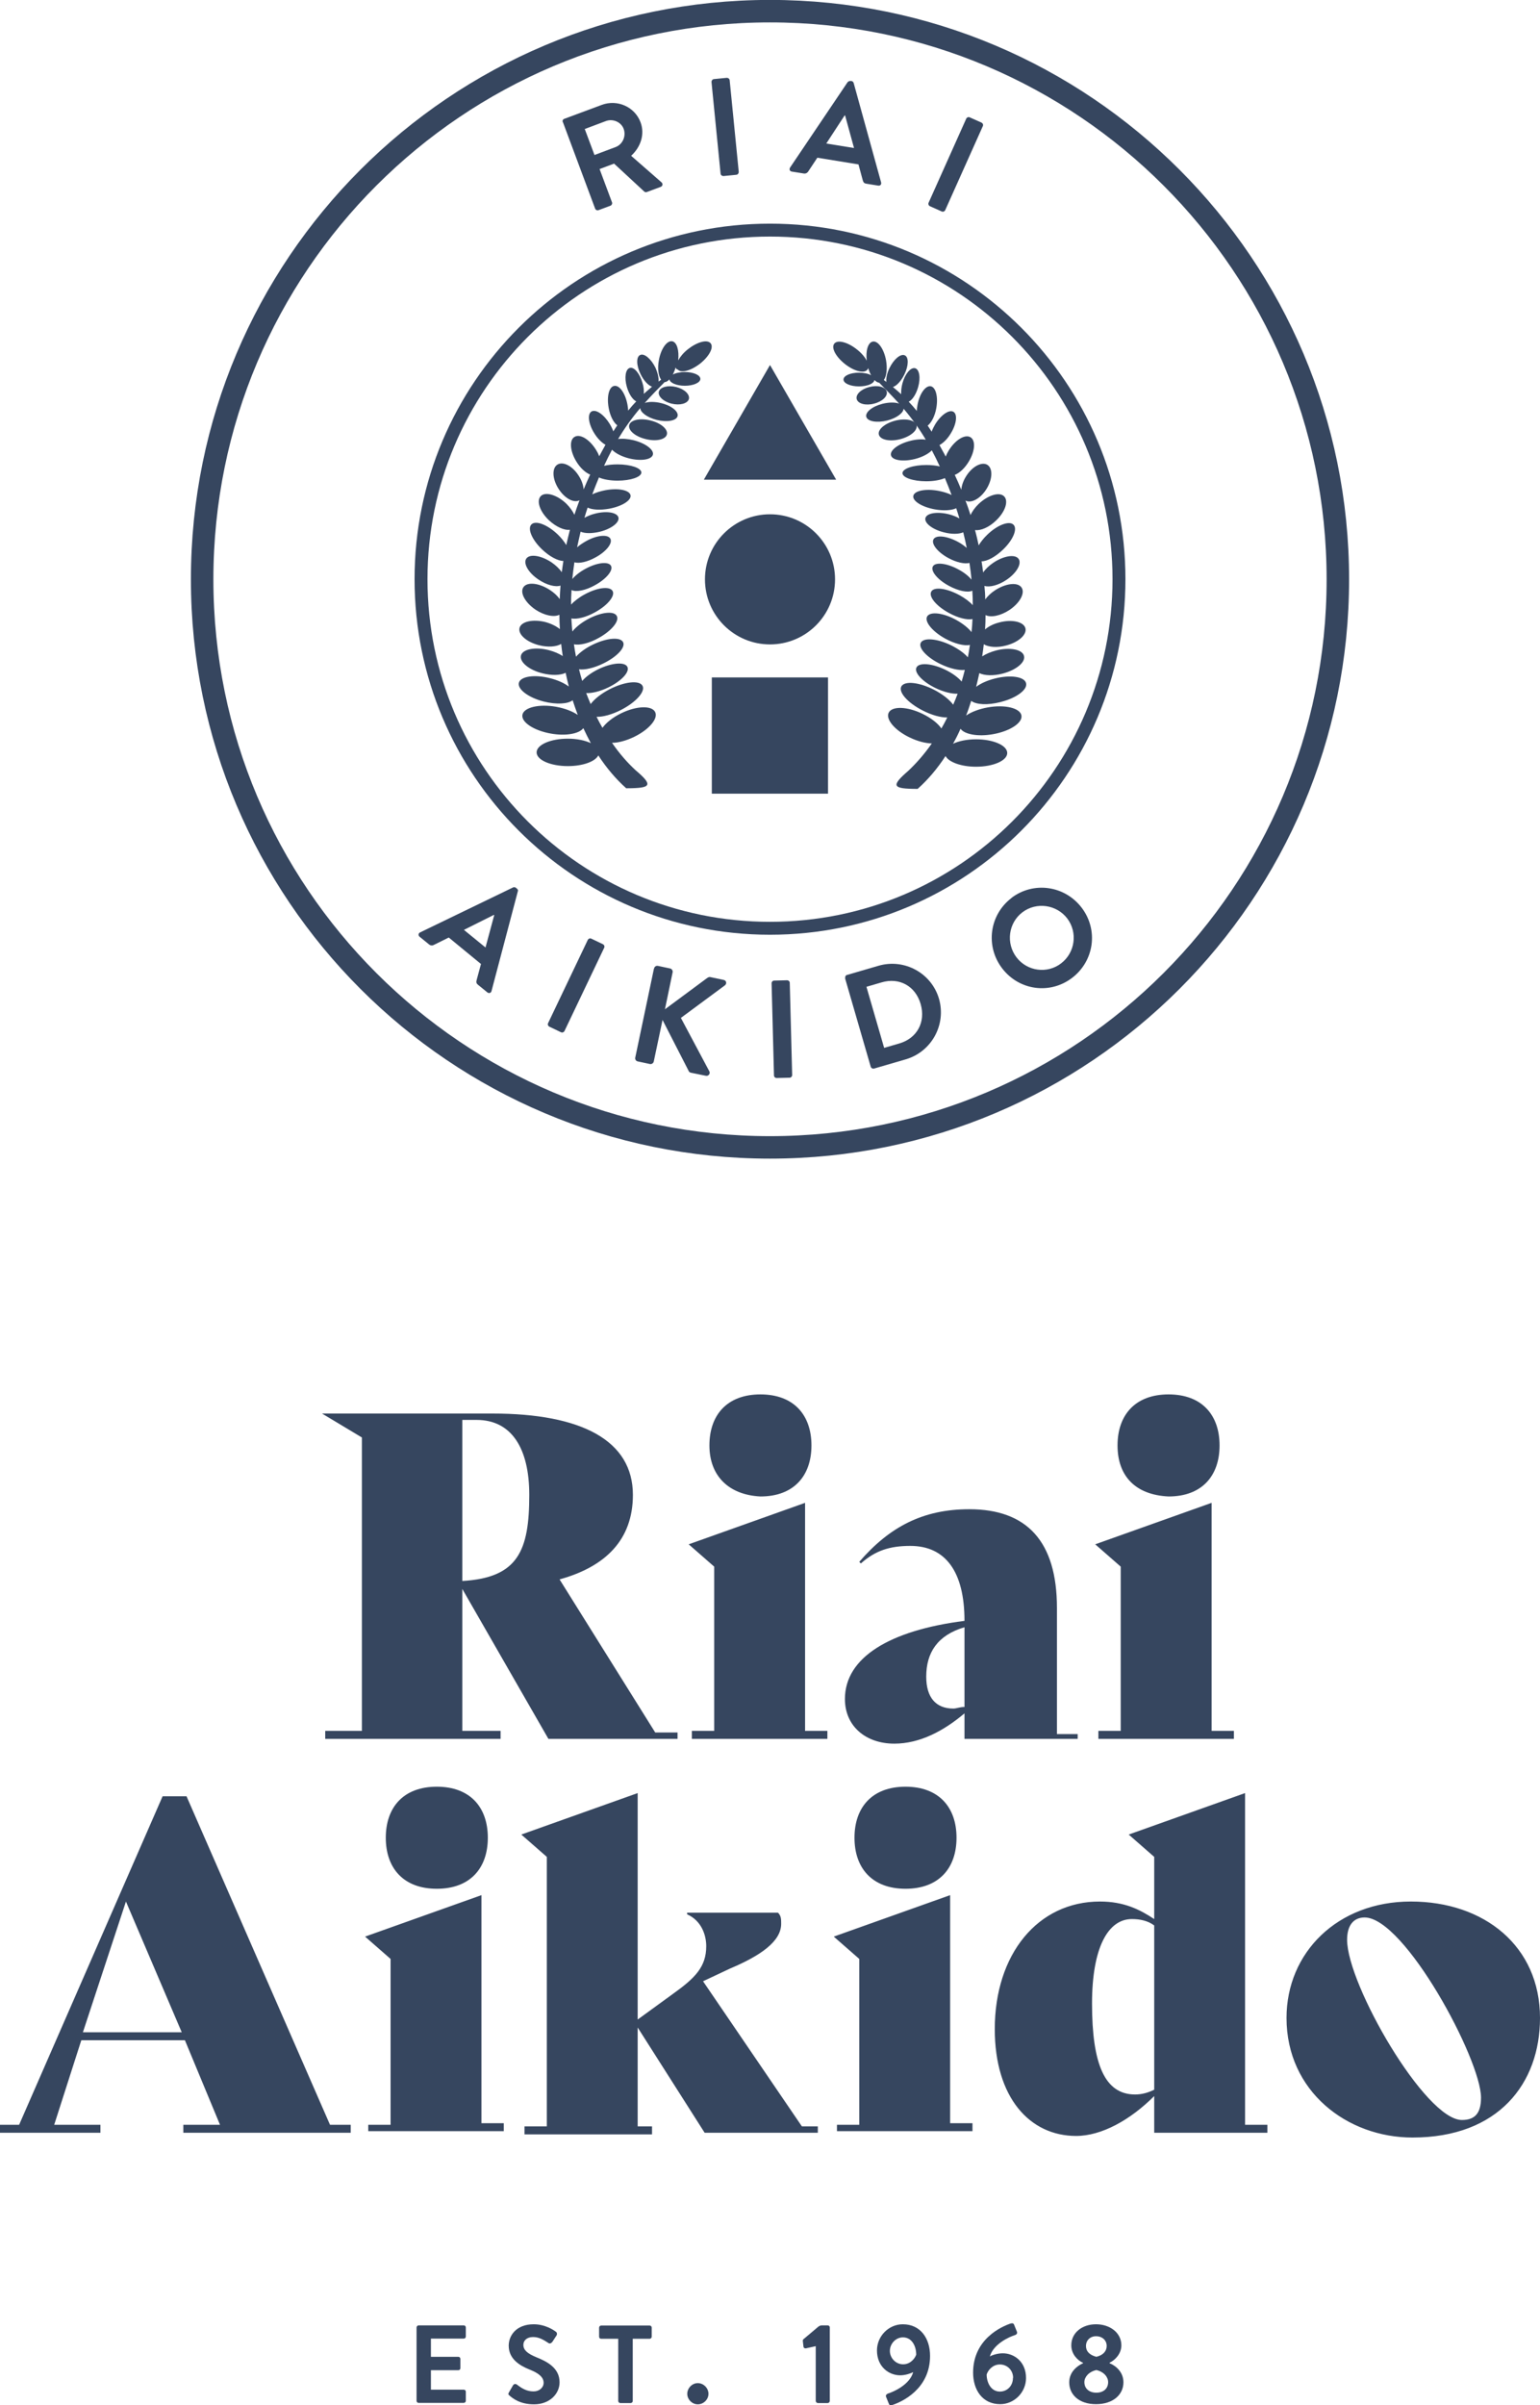
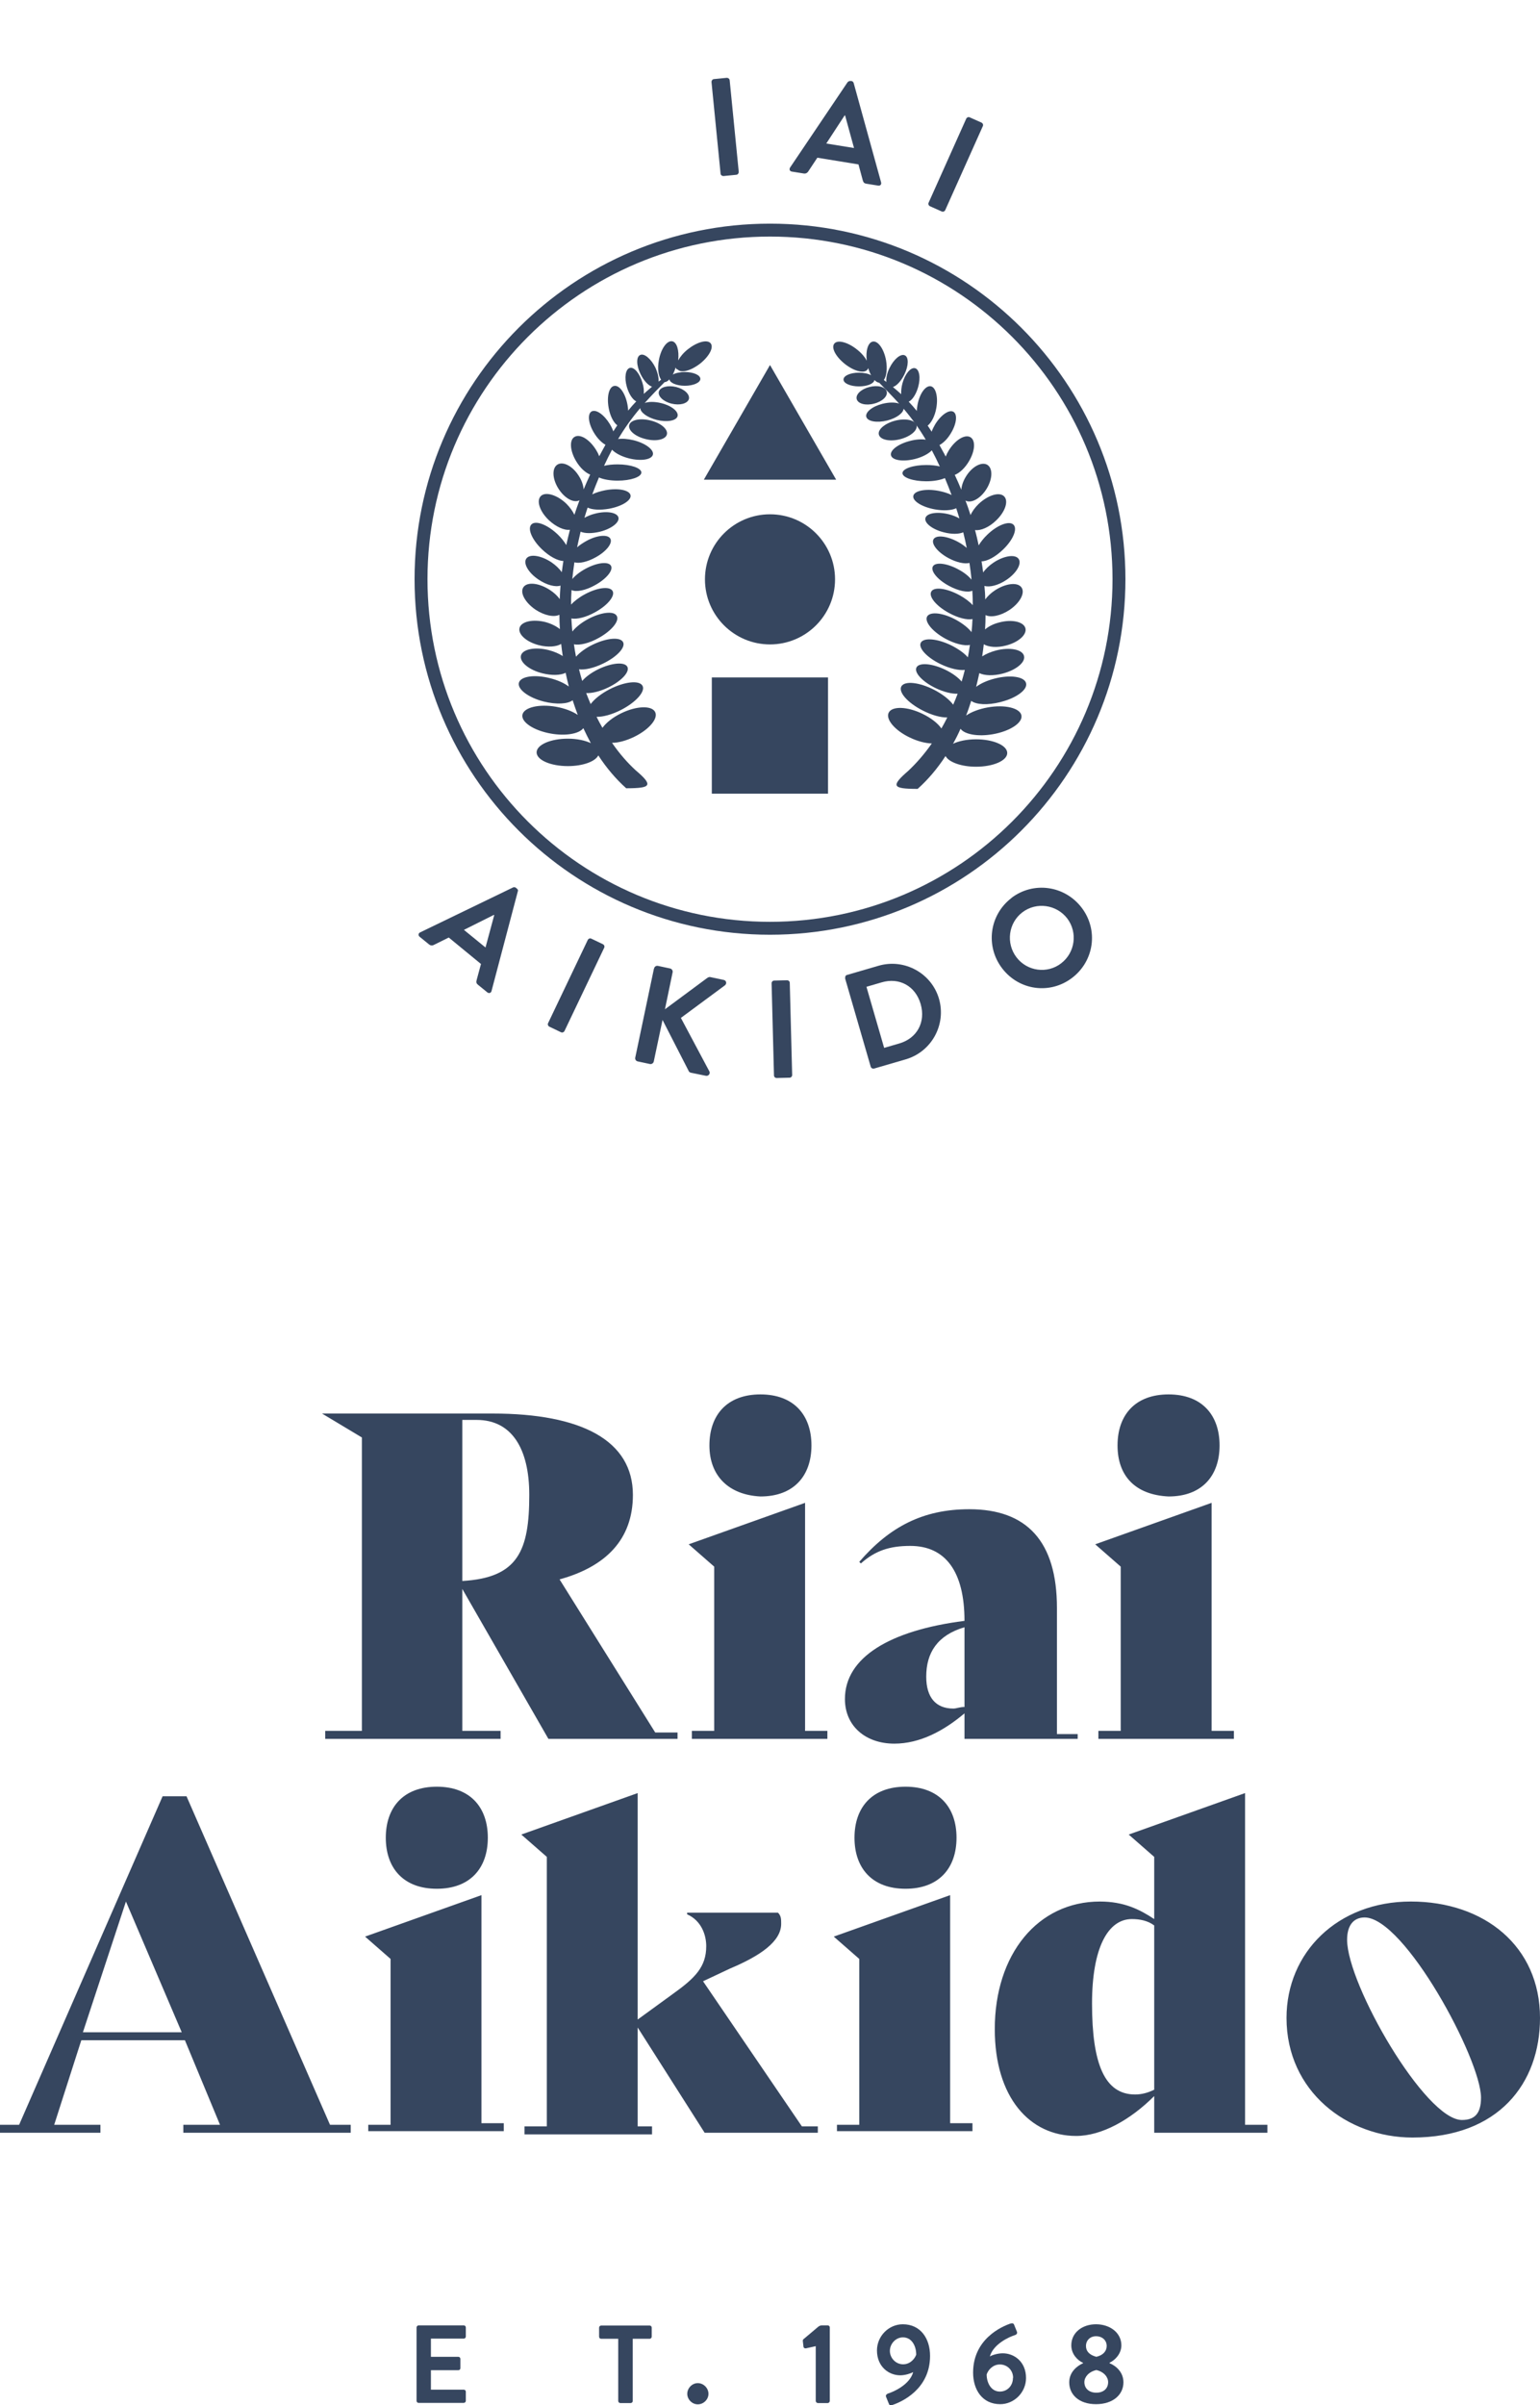
<svg xmlns="http://www.w3.org/2000/svg" id="Layer_1" viewBox="0 0 96.6 150.83">
  <path d="m42.5,108.54v.5h-8.1l-5.4-9.4v8.9h2.4v.5h-11v-.5h2.3v-18.4l-2.5-1.5h10.7c5.6,0,8.8,1.7,8.8,5.1,0,2.8-1.7,4.5-4.6,5.3l6,9.6h1.4v-.1Zm-13.5-19.5v10.1c3.5-.2,4.2-1.9,4.2-5.4,0-2.9-1.1-4.7-3.3-4.7h-.9Zm14.4,19.5h1.4v-10.3l-1.6-1.4,7.3-2.6v14.3h1.4v.5h-8.5v-.5Zm1.1-17.9c0-1.9,1.1-3.2,3.2-3.2s3.2,1.3,3.2,3.2-1.1,3.2-3.2,3.2c-2-.1-3.2-1.3-3.2-3.2Zm23.1,17.9v.5h-7.1v-1.6c-1.3,1.1-2.8,1.9-4.4,1.9-1.8,0-3.1-1.1-3.1-2.8,0-2.6,2.8-4.3,7.5-4.9,0-3.1-1.2-4.7-3.4-4.7-1.3,0-2.2.3-3.1,1.1l-.1-.1c1.9-2.2,4-3.3,6.9-3.3,3.6,0,5.5,2,5.5,6.2v7.9h1.3v-.2Zm-7.1-1.5v-5c-1.7.5-2.4,1.6-2.4,3.1,0,1.3.6,2,1.7,2,.2,0,.4-.1.7-.1Zm8.4,1.5h1.4v-10.3l-1.6-1.4,7.3-2.6v14.3h1.4v.5h-8.5v-.5Zm1.2-17.9c0-1.9,1.1-3.2,3.2-3.2s3.2,1.3,3.2,3.2-1.1,3.2-3.2,3.2c-2.1-.1-3.2-1.3-3.2-3.2Zm-48.1,42.6v.5h-10.5v-.5h2.3l-2.2-5.3h-6.5l-1.7,5.3h2.9v.5H0v-.5h1.2l9-20.6h1.5l9,20.6h1.3Zm-10.6-5.8l-3.5-8.2-2.7,8.2h6.2Zm11.7,5.8h1.4v-10.4l-1.6-1.4,7.3-2.6v14.3h1.4v.5h-8.5v-.4Zm1.1-18c0-1.9,1.1-3.2,3.2-3.2s3.2,1.3,3.2,3.2-1.1,3.2-3.2,3.2-3.2-1.3-3.2-3.2Zm27.1,18v.5h-7.1l-4.2-6.6v6.2h.9v.5h-8v-.5h1.4v-16.9l-1.6-1.4,7.3-2.6v14.2l2.2-1.6c1.4-1,2.1-1.7,2.1-3,0-.7-.3-1.6-1.2-2v-.1h5.7c.2.2.2.4.2.7,0,1.1-1.3,2-3.2,2.8l-1.7.8,6.2,9.1h1v-.1Zm1.2,0h1.4v-10.4l-1.6-1.4,7.3-2.6v14.3h1.4v.5h-8.5v-.4Zm1.1-18c0-1.9,1.1-3.2,3.2-3.2s3.2,1.3,3.2,3.2-1.1,3.2-3.2,3.2-3.2-1.3-3.2-3.2Zm25.9,18v.5h-7.1v-2.3c-1.5,1.5-3.3,2.5-4.9,2.5-2.9,0-5.1-2.4-5.1-6.7,0-4.7,2.7-8,6.6-8,1.5,0,2.5.5,3.4,1.1v-3.9l-1.6-1.4,7.3-2.6v20.8h1.4Zm-7.1-2.2v-10.3c-.4-.3-.9-.4-1.4-.4-1.5,0-2.5,1.8-2.5,5.3,0,3.8.8,5.7,2.7,5.7.4,0,.8-.1,1.2-.3Zm8.3-4.5c0-4.1,3.2-7.3,7.8-7.3s8.1,2.8,8.1,7.3c0,4.1-2.6,7.5-8,7.5-4.1,0-7.9-2.9-7.9-7.5Zm12.2,5c0-2.4-4.8-11.3-7.3-11.3-.7,0-1.1.5-1.1,1.4,0,2.8,4.9,11.3,7.2,11.3.8,0,1.2-.4,1.2-1.4Z" style="fill:#36465f;" />
  <path d="m26.13,145.95c0-.07.06-.13.13-.13h2.83c.08,0,.13.06.13.13v.57c0,.07-.06.13-.13.13h-2.06v1.14h1.72c.07,0,.13.06.13.13v.58c0,.08-.06.13-.13.13h-1.72v1.22h2.06c.08,0,.13.06.13.13v.57c0,.07-.06.13-.13.13h-2.83c-.08,0-.13-.06-.13-.13v-4.61Z" style="fill:#36465f;" />
-   <path d="m31.96,150.22c-.07-.05-.1-.1-.03-.21l.25-.43c.06-.1.17-.1.24-.05.29.22.6.43,1.05.43.36,0,.63-.24.63-.54,0-.35-.3-.6-.88-.83-.65-.26-1.31-.68-1.31-1.5,0-.62.46-1.34,1.57-1.34.71,0,1.25.36,1.39.47.07.04.09.16.04.23l-.26.4c-.06.08-.16.14-.24.08-.3-.19-.58-.38-.97-.38s-.61.22-.61.49c0,.33.26.55.82.78.67.27,1.45.67,1.45,1.57,0,.72-.62,1.38-1.6,1.38-.88,0-1.33-.37-1.53-.54Z" style="fill:#36465f;" />
  <path d="m38.77,146.66h-1.06c-.08,0-.13-.06-.13-.13v-.57c0-.07.06-.13.13-.13h3.04c.08,0,.13.06.13.13v.57c0,.07-.06.13-.13.13h-1.06v3.9c0,.07-.06.13-.13.13h-.65c-.07,0-.13-.06-.13-.13v-3.9Z" style="fill:#36465f;" />
  <path d="m43.77,149.44c.36,0,.67.31.67.67s-.31.66-.67.66-.66-.31-.66-.66.3-.67.66-.67Z" style="fill:#36465f;" />
  <path d="m51.18,147.12l-.63.14c-.07.01-.14-.03-.15-.1l-.04-.35c0-.08,0-.1.07-.15l.89-.75c.07-.06.15-.09.24-.09h.36c.08,0,.13.06.13.13v4.6c0,.08-.06.14-.13.14h-.61c-.08,0-.14-.06-.14-.14v-3.43Z" style="fill:#36465f;" />
  <path d="m55.71,150.09c.33-.1,1.36-.55,1.57-1.34-.12.07-.48.2-.81.2-.72,0-1.46-.54-1.46-1.56,0-.9.74-1.64,1.62-1.64,1.12,0,1.71.9,1.71,1.98,0,2.09-1.77,2.89-2.39,3.09-.1.04-.17,0-.2-.1l-.17-.42c-.03-.08,0-.16.13-.21Zm1.76-2.46c0-.49-.26-1.06-.83-1.06-.45,0-.82.4-.82.85s.37.84.83.84.75-.37.83-.63Z" style="fill:#36465f;" />
  <path d="m63.42,145.7c.1-.03.17,0,.2.1l.17.42c.03.08,0,.17-.13.21-.33.1-1.35.55-1.57,1.34.12-.08.48-.2.81-.2.72,0,1.46.53,1.46,1.55,0,.9-.74,1.64-1.62,1.64-1.12,0-1.7-.9-1.7-1.98,0-2.09,1.77-2.89,2.39-3.09Zm.13,3.41c0-.48-.37-.84-.83-.84s-.75.37-.83.63c0,.49.26,1.07.83,1.07.45,0,.82-.35.82-.86Z" style="fill:#36465f;" />
  <path d="m67.94,148.2v-.03c-.34-.15-.74-.54-.74-1.1,0-.8.69-1.32,1.55-1.32s1.59.52,1.59,1.32c0,.54-.41.94-.74,1.09v.03c.43.18.87.58.87,1.2,0,.78-.66,1.37-1.72,1.37s-1.68-.59-1.68-1.37c0-.63.47-1.02.87-1.2Zm.83,1.84c.45,0,.74-.26.74-.66,0-.32-.26-.65-.74-.76-.48.11-.75.44-.75.76,0,.4.3.66.75.66Zm.65-2.93c0-.34-.26-.61-.67-.61-.38,0-.63.27-.63.61,0,.32.2.56.65.68.44-.1.65-.37.65-.68Z" style="fill:#36465f;" />
-   <path d="m48.3.7C28.63.7,12.68,16.65,12.68,36.33s15.95,35.62,35.62,35.62,35.62-15.95,35.62-35.62S67.97.7,48.3.7Z" style="fill:none; stroke:#36465f; stroke-linecap:round; stroke-linejoin:round; stroke-width:1.41px;" />
  <path d="m48.3,14.43c-12.09,0-21.89,9.8-21.89,21.89s9.8,21.89,21.89,21.89,21.89-9.8,21.89-21.89-9.8-21.89-21.89-21.89Z" style="fill:none; stroke:#36465f; stroke-linecap:round; stroke-linejoin:round; stroke-width:.81px;" />
  <g id="shape17-41">
    <path d="m52.45,30.08l-4.15-7.19-4.15,7.19h8.3Z" style="fill:#36465f;" />
  </g>
  <g id="shape19-45">
    <rect x="44.65" y="42.48" width="7.29" height="7.29" style="fill:#36465f;" />
  </g>
  <path d="m40.81,26.37c-.65-.17-1.25-.04-1.34.28-.09.32.36.72,1.02.88.65.17,1.25.04,1.34-.28.09-.32-.36-.72-1.02-.88Z" style="fill:#36465f;" />
  <path d="m42.42,24.27c-.52-.13-1,0-1.09.28-.08.29.27.63.79.76.52.13,1,0,1.09-.28.08-.29-.27-.63-.79-.76Z" style="fill:#36465f;" />
  <path d="m42.51,23.17c.22.25.85.07,1.42-.38.57-.46.86-1.02.64-1.27-.22-.25-.85-.07-1.42.38-.28.22-.49.48-.61.7.07-.63-.08-1.15-.38-1.2-.33-.05-.7.47-.83,1.18-.1.53-.03,1,.14,1.23-.04.03-.08.06-.12.09-.01.01-.03.02-.04.03.02-.23-.05-.55-.2-.88-.27-.55-.7-.91-.95-.79-.26.11-.25.65.02,1.2.2.41.48.71.72.79-.18.15-.35.3-.52.45.02-.2,0-.44-.08-.69-.17-.59-.52-1.01-.79-.94-.27.07-.36.6-.19,1.19.13.45.36.8.59.91-.18.19-.35.38-.51.58,0-.12-.02-.24-.04-.37-.13-.71-.5-1.24-.83-1.18-.33.05-.48.67-.35,1.38.09.51.31.92.54,1.09-.08.13-.17.25-.25.38-.05-.15-.13-.31-.22-.46-.36-.59-.86-.94-1.14-.79-.27.15-.21.75.15,1.34.21.35.48.62.72.75-.08.14-.15.28-.23.42-.05.1-.11.2-.16.3-.05-.13-.11-.25-.19-.38-.4-.66-1-1.04-1.35-.84-.35.19-.3.88.09,1.53.25.42.58.72.88.84-.14.3-.28.61-.41.93-.02-.25-.11-.54-.28-.81-.37-.62-.97-.96-1.34-.76-.37.2-.36.87.02,1.49s.97.96,1.34.76c0,0,0,0,0,0-.11.3-.22.6-.32.91-.11-.23-.28-.47-.51-.7-.58-.55-1.29-.76-1.59-.48-.3.29-.08.97.5,1.52.45.42.97.65,1.32.6-.08.32-.16.64-.23.96-.13-.22-.31-.45-.54-.67-.64-.61-1.37-.89-1.64-.63-.27.26.02.96.66,1.57.47.45.99.72,1.34.73-.04.23-.07.47-.1.7-.15-.21-.37-.43-.65-.62-.65-.43-1.35-.54-1.57-.24-.22.3.12.9.77,1.33.51.34,1.05.48,1.37.37-.02.28-.04.56-.05.85-.14-.2-.35-.4-.61-.57-.67-.44-1.41-.53-1.66-.19-.25.34.09.97.75,1.42.56.37,1.17.49,1.5.32,0,.3.01.6.03.9-.22-.18-.54-.34-.9-.44-.79-.2-1.52-.04-1.63.36-.11.4.43.89,1.22,1.09.56.14,1.09.1,1.39-.08.03.26.06.51.1.76-.23-.15-.53-.28-.87-.37-.85-.22-1.64-.07-1.75.33-.11.4.49.91,1.34,1.12.59.15,1.14.13,1.46-.03.06.29.13.58.2.86-.28-.21-.69-.4-1.17-.52-.97-.25-1.85-.12-1.96.28-.11.4.58.93,1.55,1.18.79.2,1.52.16,1.82-.08.1.31.21.62.32.92-.32-.22-.8-.41-1.36-.51-1.07-.19-2.02.04-2.11.5-.09.46.71.99,1.78,1.18.94.17,1.79.01,2.04-.34.15.32.31.64.47.94-.36-.17-.87-.28-1.44-.28-1.08,0-1.96.38-1.96.86s.88.86,1.96.86c.93,0,1.71-.28,1.91-.67.51.78,1.09,1.47,1.75,2.06.83,0,1.23-.05,1.31-.21.09-.17-.19-.47-.72-.92-.49-.45-1-1.02-1.48-1.72.39,0,.88-.13,1.38-.37.95-.46,1.54-1.16,1.32-1.57-.22-.41-1.16-.38-2.11.08-.54.26-.96.6-1.19.92-.13-.22-.25-.45-.37-.69.4.01.97-.14,1.55-.44.93-.48,1.53-1.16,1.33-1.51-.2-.36-1.12-.26-2.06.22-.54.28-.96.62-1.19.93-.1-.22-.19-.46-.28-.69.35.02.86-.1,1.38-.35.83-.4,1.37-.98,1.2-1.3-.17-.32-.98-.25-1.81.15-.45.22-.81.49-1.02.74-.07-.24-.14-.48-.2-.73.37.05.93-.08,1.51-.36.87-.42,1.43-1.02,1.25-1.35-.18-.33-1.02-.26-1.89.16-.46.22-.83.5-1.06.76-.05-.25-.09-.51-.13-.78.35.08.96-.06,1.56-.4.81-.45,1.32-1.07,1.12-1.39-.19-.32-1.01-.22-1.83.23-.42.23-.75.51-.95.76-.03-.27-.04-.54-.06-.82.34.07.92-.07,1.49-.39.79-.43,1.28-1.04,1.09-1.34-.19-.31-.98-.2-1.76.23-.35.19-.64.42-.84.63,0-.3.01-.6.03-.91.28.14.88.03,1.48-.31.71-.39,1.16-.94.99-1.22-.17-.28-.89-.19-1.6.2-.35.19-.64.42-.82.64.03-.34.08-.69.13-1.05.29.09.81-.02,1.33-.31.68-.37,1.09-.9.92-1.18-.17-.28-.86-.21-1.53.17-.21.12-.4.25-.55.38.07-.32.14-.65.22-.98.27.12.73.12,1.22,0,.72-.18,1.24-.59,1.15-.9-.09-.31-.75-.42-1.47-.23-.25.06-.48.16-.66.26.06-.21.13-.43.2-.64.28.14.79.17,1.35.07.81-.15,1.41-.53,1.34-.85-.07-.32-.77-.46-1.58-.31-.31.06-.6.15-.82.26.13-.35.27-.7.42-1.06.27.12.69.2,1.17.2.82,0,1.49-.23,1.49-.51s-.67-.51-1.49-.51c-.32,0-.61.03-.85.09.15-.33.32-.67.5-1.01.2.21.58.42,1.05.54.75.19,1.42.09,1.51-.22.09-.31-.45-.72-1.19-.91-.37-.09-.72-.12-.99-.08.38-.63.83-1.28,1.39-1.94.01.27.44.59,1.03.74.64.16,1.23.06,1.31-.23.08-.29-.37-.66-1.02-.82-.41-.1-.79-.1-1.04-.01.44-.49.9-.96,1.25-1.31.1,0,.21-.07.3-.17.03.22.45.4.97.4s.97-.19.97-.43-.43-.43-.97-.43c-.31,0-.59.06-.76.16.07-.13.13-.28.18-.45.01.04.03.08.06.11Z" style="fill:#36465f;" />
  <path d="m56.47,27.54c.65-.17,1.11-.56,1.02-.88-.09-.32-.69-.45-1.34-.28-.65.17-1.11.56-1.02.88.09.32.69.45,1.34.28Z" style="fill:#36465f;" />
  <path d="m54.83,25.31c.52-.13.87-.47.79-.76-.08-.29-.57-.42-1.09-.28-.52.13-.87.47-.79.76.08.29.57.42,1.09.28Z" style="fill:#36465f;" />
  <path d="m62.81,44.01c.97-.25,1.67-.78,1.55-1.18-.11-.4-.99-.53-1.96-.28-.48.12-.89.31-1.17.52.07-.28.14-.57.2-.86.33.16.88.18,1.46.03.85-.22,1.46-.72,1.34-1.12-.11-.4-.9-.55-1.75-.33-.34.09-.64.22-.87.37.04-.25.07-.51.1-.76.3.18.83.23,1.39.08.79-.2,1.33-.69,1.22-1.09-.11-.4-.84-.57-1.63-.36-.37.09-.68.25-.9.44.02-.3.03-.6.03-.9.33.17.94.05,1.5-.32.67-.45,1-1.08.75-1.42-.25-.34-.99-.25-1.66.19-.26.17-.46.37-.61.57,0-.28-.02-.56-.05-.85.32.1.86-.03,1.37-.37.65-.43.99-1.03.77-1.33-.22-.3-.92-.19-1.57.24-.28.19-.51.41-.65.62-.03-.23-.06-.47-.1-.7.35,0,.87-.28,1.34-.73.64-.61.93-1.31.66-1.57-.27-.26-1.01.02-1.64.63-.23.22-.41.45-.54.67-.07-.32-.14-.64-.23-.96.35.05.88-.17,1.32-.6.58-.55.8-1.23.5-1.52-.3-.29-1.01-.07-1.59.48-.23.22-.41.47-.51.7-.1-.31-.2-.61-.32-.91,0,0,0,0,0,0,.37.2.97-.14,1.34-.76.37-.62.38-1.28.02-1.49-.37-.2-.97.14-1.34.76-.17.28-.26.56-.28.81-.13-.32-.27-.63-.41-.93.3-.12.63-.42.88-.84.4-.66.44-1.34.09-1.53-.35-.19-.95.19-1.35.84-.08.13-.14.26-.19.38-.05-.1-.1-.2-.16-.3-.08-.14-.15-.28-.23-.42.24-.13.51-.39.72-.75.36-.59.42-1.19.15-1.34-.27-.15-.78.2-1.14.79-.09.16-.17.31-.22.46-.08-.13-.17-.26-.25-.38.23-.18.45-.59.54-1.09.13-.71-.03-1.32-.35-1.38-.33-.05-.7.47-.83,1.18-.02.13-.04.25-.04.37-.16-.2-.33-.39-.51-.58.23-.11.46-.46.59-.91.17-.59.08-1.12-.19-1.19-.27-.07-.63.35-.79.94-.07.25-.09.49-.08.69-.16-.15-.34-.3-.52-.45.24-.08.52-.38.72-.79.27-.55.28-1.09.02-1.2-.26-.11-.68.24-.95.79-.16.32-.23.64-.2.88-.01-.01-.03-.02-.04-.03-.04-.03-.08-.06-.12-.09.17-.23.23-.71.14-1.23-.13-.71-.5-1.24-.83-1.18-.3.05-.46.57-.38,1.2-.12-.23-.33-.48-.61-.7-.57-.46-1.21-.63-1.42-.38-.22.25.07.81.64,1.27.57.46,1.21.63,1.42.38.03-.03.05-.07.06-.11.05.17.11.32.18.45-.18-.1-.45-.16-.76-.16-.54,0-.97.19-.97.43s.43.43.97.43.94-.18.97-.4c.1.1.2.16.3.17.35.36.81.83,1.25,1.31-.25-.09-.63-.09-1.04.01-.64.16-1.1.53-1.02.82.08.29.67.39,1.31.23.59-.15,1.01-.47,1.03-.74.56.66,1.01,1.3,1.39,1.94-.27-.04-.62-.02-.99.08-.75.19-1.28.6-1.19.91.09.31.76.41,1.51.22.47-.12.85-.33,1.05-.54.18.34.35.68.5,1.01-.24-.06-.53-.09-.85-.09-.82,0-1.49.23-1.49.51s.67.51,1.49.51c.47,0,.9-.08,1.17-.2.15.36.29.71.42,1.06-.22-.11-.51-.2-.82-.26-.81-.15-1.51-.01-1.58.31s.53.7,1.34.85c.55.1,1.06.07,1.35-.07.07.22.14.43.2.64-.18-.1-.41-.2-.66-.26-.72-.18-1.38-.08-1.47.23-.09.31.43.72,1.15.9.49.13.95.12,1.22,0,.08.33.16.66.22.98-.15-.13-.34-.27-.55-.38-.68-.37-1.36-.45-1.53-.17-.17.28.24.81.92,1.18.51.28,1.03.39,1.33.31.05.35.1.7.13,1.05-.18-.22-.46-.45-.82-.64-.71-.39-1.43-.48-1.6-.2-.17.28.27.83.99,1.22.6.33,1.21.45,1.48.31.02.31.03.61.03.91-.2-.22-.49-.44-.84-.63-.79-.43-1.58-.54-1.76-.23-.19.31.3.91,1.09,1.34.58.32,1.15.46,1.49.39-.01.28-.03.55-.06.82-.2-.26-.54-.53-.95-.76-.81-.45-1.63-.55-1.83-.23-.19.32.31.94,1.12,1.39.6.33,1.21.48,1.56.4-.04.27-.08.53-.13.78-.22-.26-.6-.53-1.06-.76-.87-.42-1.71-.49-1.89-.16-.18.33.39.94,1.25,1.35.58.28,1.14.4,1.51.36-.06.25-.13.49-.2.73-.21-.25-.57-.52-1.02-.74-.83-.4-1.64-.47-1.81-.15-.17.32.37.9,1.2,1.3.52.25,1.03.37,1.38.35-.09.24-.18.47-.28.69-.23-.31-.65-.65-1.19-.93-.93-.48-1.85-.58-2.06-.22-.2.36.39,1.03,1.33,1.51.58.3,1.15.45,1.55.44-.12.24-.24.47-.37.69-.22-.32-.65-.66-1.19-.92-.95-.46-1.89-.49-2.11-.08-.22.41.37,1.12,1.32,1.57.5.24.99.36,1.38.37-.49.7-1,1.27-1.48,1.72-.52.45-.8.75-.72.92.08.16.48.21,1.31.21.66-.59,1.24-1.28,1.75-2.06.2.38.98.67,1.91.67,1.08,0,1.96-.38,1.96-.86s-.88-.86-1.96-.86c-.57,0-1.09.11-1.44.28.17-.3.33-.62.47-.94.25.35,1.09.51,2.04.34,1.07-.19,1.87-.72,1.78-1.18-.09-.46-1.03-.69-2.11-.5-.56.1-1.04.29-1.36.51.12-.3.22-.61.32-.92.31.24,1.03.28,1.82.08Z" style="fill:#36465f;" />
  <circle cx="48.3" cy="36.33" r="4.08" style="fill:#36465f;" />
-   <path d="m35.3,7.66c-.03-.08,0-.18.1-.21l2.34-.87c.98-.37,2.08.12,2.44,1.09.28.75.01,1.55-.59,2.1l1.9,1.66c.1.08.09.24-.05.29l-.86.32c-.07.03-.13,0-.16-.02l-1.9-1.76-.91.34.78,2.09c.03.08-.02.18-.1.21l-.75.28c-.09.03-.18-.02-.21-.1l-2.02-5.42Zm3.32,1.56c.43-.16.67-.68.5-1.14-.16-.43-.67-.65-1.11-.49l-1.33.5.61,1.63,1.33-.5Z" style="fill:#36465f;" />
  <path d="m44.63,5.14c0-.09.06-.17.15-.18l.81-.08c.09,0,.17.06.18.15l.57,5.75c0,.09-.06.17-.15.18l-.81.08c-.09,0-.17-.06-.18-.15l-.57-5.75Z" style="fill:#36465f;" />
  <path d="m49.55,10.52l3.62-5.37s.08-.08.16-.07h.09c.09.03.11.08.13.13l1.72,6.23c.03.12-.05.22-.18.2l-.75-.12c-.13-.02-.18-.08-.22-.21l-.27-1-2.58-.42-.57.86c-.05.08-.14.15-.28.13l-.75-.12c-.13-.02-.18-.14-.11-.25Zm4.02-1.24l-.56-2.04h-.03s-1.15,1.76-1.15,1.76l1.73.28Z" style="fill:#36465f;" />
  <path d="m60.61,7.44c.04-.08.14-.12.22-.08l.74.33c.08.04.12.14.08.22l-2.36,5.27c-.04.08-.14.12-.22.08l-.74-.33c-.08-.04-.12-.14-.08-.22l2.36-5.27Z" style="fill:#36465f;" />
  <path d="m26.35,58.47l5.83-2.82c.05-.02.11-.03.18.02l.07.06c.07.06.07.11.05.17l-1.65,6.25c-.03.12-.16.16-.26.08l-.59-.48c-.1-.08-.12-.16-.08-.3l.27-1-2.02-1.66-.93.46c-.08.05-.2.06-.31-.03l-.59-.48c-.1-.08-.08-.22.03-.27Zm4.1.96l.55-2.04-.02-.02-1.88.94,1.36,1.11Z" style="fill:#36465f;" />
  <path d="m36.87,58.94c.04-.08.14-.12.22-.08l.73.35c.08.04.12.14.08.22l-2.49,5.22c-.04.08-.14.12-.22.08l-.73-.35c-.08-.04-.12-.14-.08-.22l2.49-5.22Z" style="fill:#36465f;" />
  <path d="m41.03,60.73c.02-.11.13-.19.25-.16l.75.16c.11.02.19.14.16.25l-.48,2.31,2.66-1.97s.1-.07.18-.05l.85.18c.16.03.21.23.07.34l-2.76,2.04,1.79,3.36c.06.13-.05.3-.22.27l-.93-.19c-.09-.02-.13-.06-.14-.09l-1.65-3.22-.55,2.6c-.02.11-.14.19-.25.16l-.75-.16c-.12-.02-.19-.14-.16-.25l1.17-5.57Z" style="fill:#36465f;" />
  <path d="m48.4,61.66c0-.09.07-.17.16-.17l.81-.02c.09,0,.17.07.17.16l.15,5.78c0,.09-.07.17-.16.17l-.81.02c-.09,0-.17-.07-.17-.16l-.15-5.78Z" style="fill:#36465f;" />
  <path d="m53.02,61.34c-.02-.08.02-.18.1-.2l1.99-.58c1.62-.47,3.32.46,3.79,2.07.47,1.63-.47,3.33-2.09,3.8l-1.99.58c-.08.02-.17-.03-.2-.11l-1.61-5.55Zm3.4,4.09c1.09-.32,1.66-1.32,1.33-2.47-.33-1.14-1.35-1.68-2.44-1.36l-.96.28,1.11,3.83.96-.28Z" style="fill:#36465f;" />
  <path d="m63.44,56.31c1.39-1.06,3.35-.78,4.41.61s.79,3.34-.6,4.4c-1.39,1.06-3.33.79-4.39-.6-1.06-1.39-.8-3.35.59-4.41Zm3.12,4.1c.88-.67,1.05-1.93.39-2.81-.67-.88-1.94-1.06-2.82-.39-.88.67-1.04,1.94-.37,2.82s1.93,1.05,2.8.38Z" style="fill:#36465f;" />
</svg>